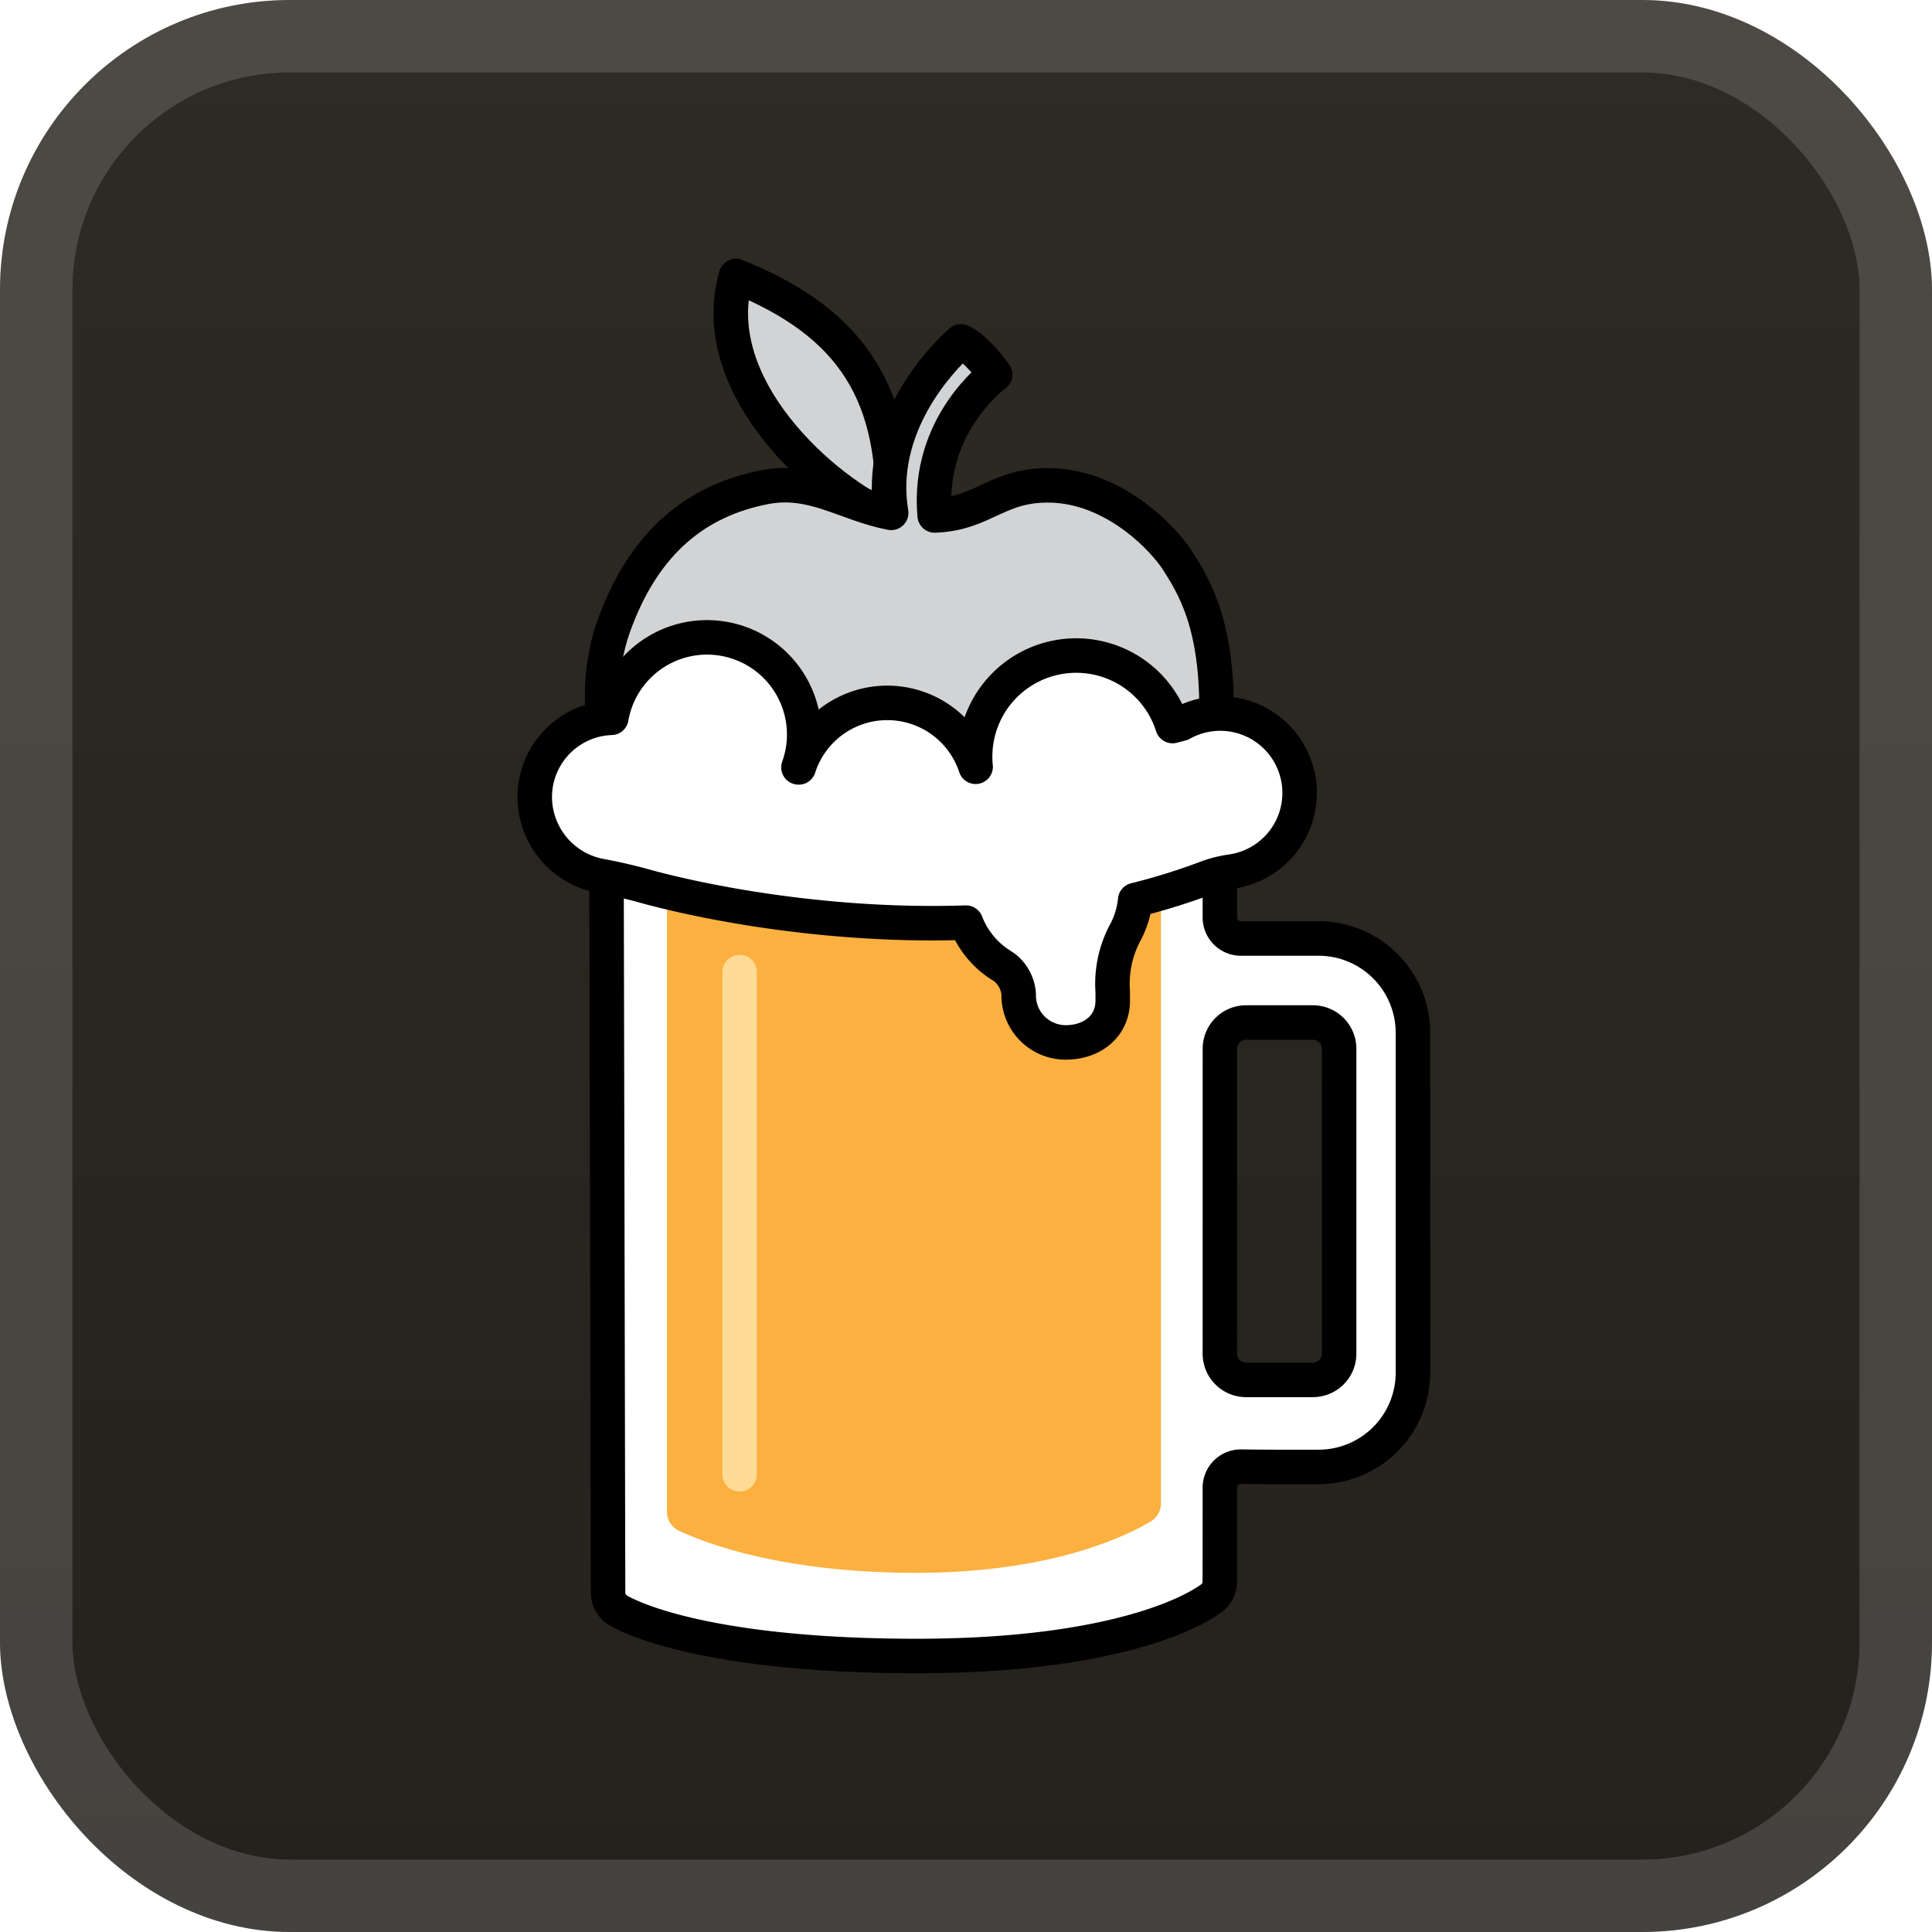
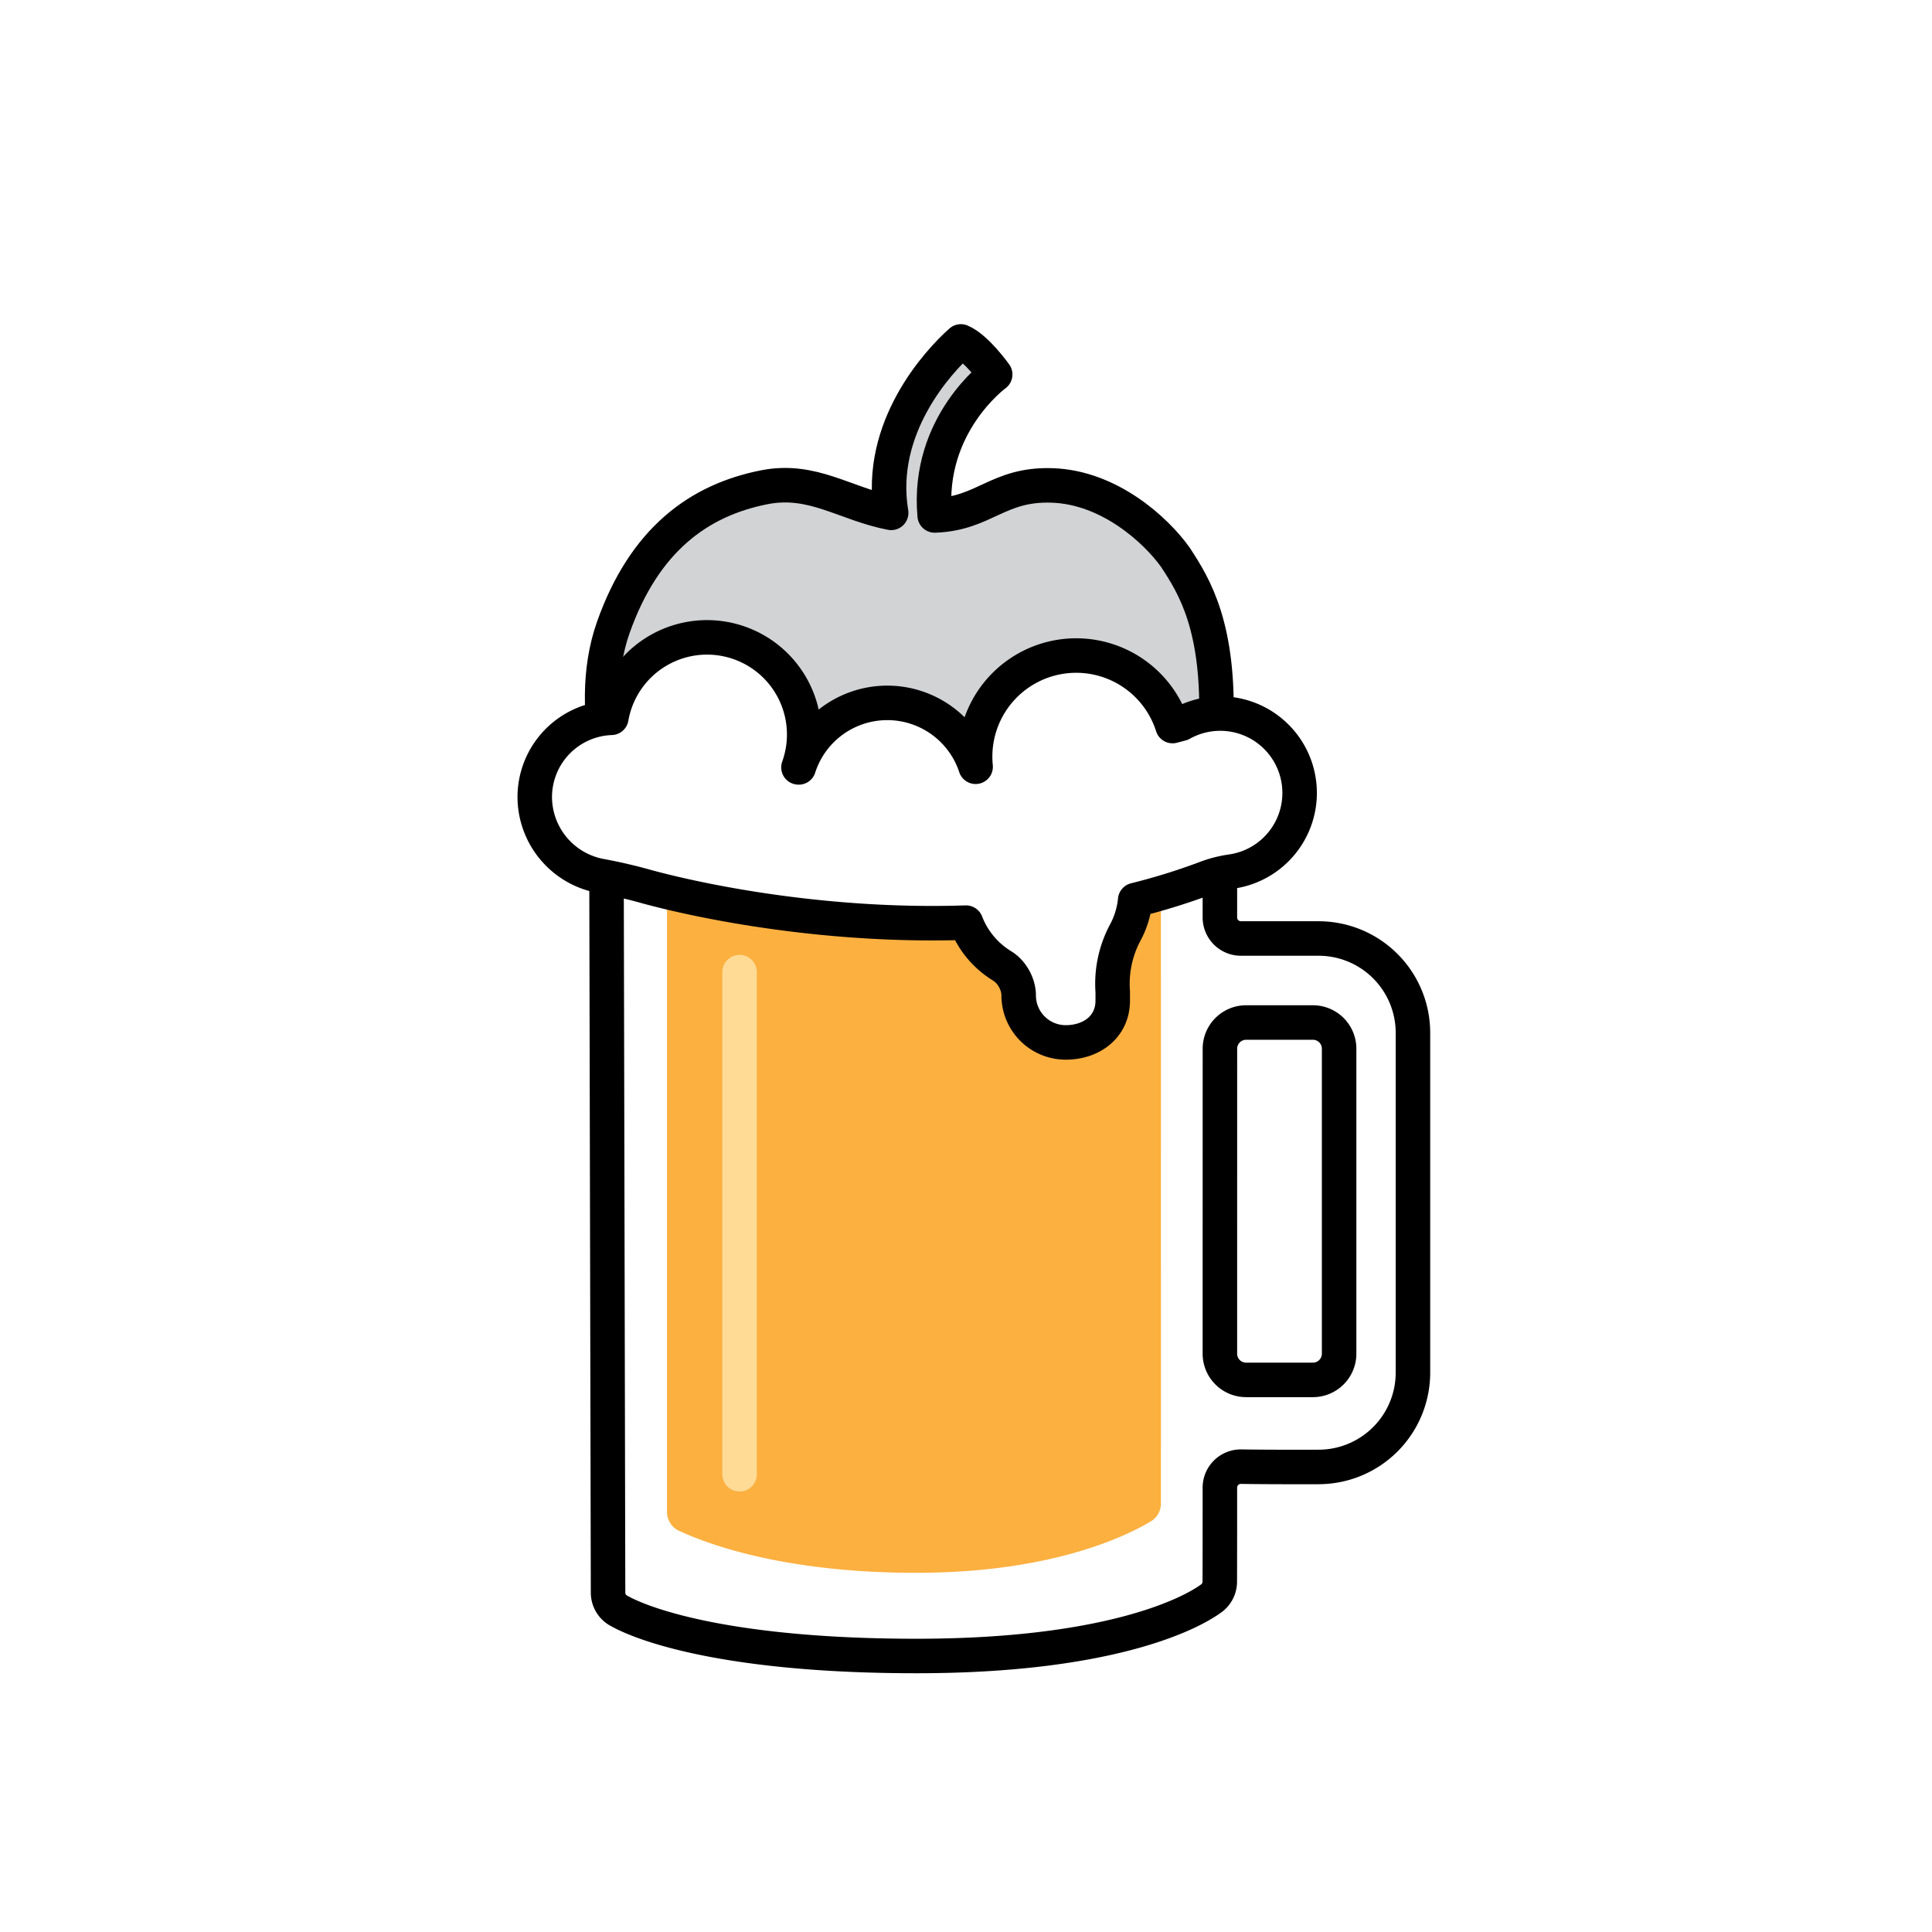
<svg xmlns="http://www.w3.org/2000/svg" width="56" height="56" fill="none">
-   <rect width="56" height="56" fill="url(#a)" rx="8.4" />
-   <rect width="53.9" height="53.9" x="1.05" y="1.05" stroke="#fff" stroke-opacity=".15" stroke-width="2.1" rx="7.35" />
  <g filter="url(#b)">
-     <path fill="#D1D3D4" fill-rule="evenodd" stroke="#000" stroke-linejoin="round" d="M25.879 15.061c.112-3.568-1.09-5.671-4.545-7.061-.982 3.435 3.073 6.603 4.545 7.061Z" clip-rule="evenodd" />
    <path fill="#D1D3D4" fill-rule="evenodd" stroke="#000" stroke-linejoin="round" d="M35.25 21.108c.112-2.93-.628-4.112-1.183-4.958-.564-.789-1.916-2.028-3.577-2.08-1.571-.05-1.949.819-3.398.871-.238-2.639 1.754-4.087 1.754-4.087s-.545-.77-.995-.958c-.648.576-2.432 2.497-2.02 4.97-1.333-.256-2.274-1.019-3.675-.743-1.908.375-3.481 1.529-4.378 4.06-.896 2.533.316 5.487.58 6.33.264.845 2.216 4.43 3.745 4.958 1.53.528 1.53.29 2.348-.026s2.057-.896 3.877-.237c1.82.66 2.057.817 3.19.079 1.135-.738 2.611-3.033 2.954-3.692s.528-1.002.633-1.345c1.103-.55.044-.516.145-3.142Z" clip-rule="evenodd" />
    <path fill="#fff" stroke="#000" stroke-linejoin="round" d="M38.21 42.52a2.735 2.735 0 0 0 2.745-2.733v-9.85a2.735 2.735 0 0 0-2.734-2.734h-2.254a.61.61 0 0 1-.608-.608v-1.432H17.58l.045 20.997a.6.6 0 0 0 .28.51c.793.46 3.331 1.33 8.66 1.33 5.443 0 7.876-1.166 8.573-1.692a.6.6 0 0 0 .218-.465c.003-.582.003-1.928.003-2.723a.607.607 0 0 1 .62-.608c.669.01 1.47.01 2.232.009Zm-2.85-12.122a.76.76 0 0 1 .76-.76h1.935a.76.76 0 0 1 .76.76v8.84a.76.76 0 0 1-.76.759h-1.936a.76.76 0 0 1-.76-.76z" />
    <path fill="#FBB040" fill-rule="evenodd" d="M19.333 24.986v18.836a.61.61 0 0 0 .304.527c.769.366 3 1.24 6.91 1.24 3.936 0 6.1-1.062 6.825-1.5a.6.6 0 0 0 .278-.509l.001-18.594z" clip-rule="evenodd" />
    <path stroke="#FFDB96" stroke-linecap="round" d="M21.437 28.177v14.556" />
    <path fill="#fff" fill-rule="evenodd" stroke="#000" stroke-linecap="round" stroke-linejoin="round" d="M29.527 28.852c0-.304-.179-.667-.472-.85A2.54 2.54 0 0 1 28 26.743c-3.887.13-7.436-.552-9.224-1.034a15 15 0 0 0-1.393-.324 2.334 2.334 0 0 1-1.883-2.281 2.3 2.3 0 0 1 2.22-2.298 2.816 2.816 0 1 1 5.424 1.437l.008.001a2.696 2.696 0 0 1 5.127-.019 2.93 2.93 0 0 1 5.708-1.18l.255-.067a2.301 2.301 0 1 1 1.444 4.285q-.383.055-.743.193-1.004.376-2.039.632a2.5 2.5 0 0 1-.29.947 3.15 3.15 0 0 0-.361 1.71v.26c0 .752-.61 1.21-1.363 1.21a1.363 1.363 0 0 1-1.363-1.362" clip-rule="evenodd" />
  </g>
  <defs>
    <linearGradient id="a" x1="28" x2="28" y1="0" y2="56" gradientUnits="userSpaceOnUse">
      <stop stop-color="#2E2A24" />
      <stop offset="1" stop-color="#25221D" />
    </linearGradient>
    <filter id="b" width="51.429" height="52.429" x="2.286" y="1.786" color-interpolation-filters="sRGB" filterUnits="userSpaceOnUse">
      <feFlood flood-opacity="0" result="BackgroundImageFix" />
      <feColorMatrix in="SourceAlpha" result="hardAlpha" values="0 0 0 0 0 0 0 0 0 0 0 0 0 0 0 0 0 0 127 0" />
      <feOffset />
      <feGaussianBlur stdDeviation="2.857" />
      <feComposite in2="hardAlpha" operator="out" />
      <feColorMatrix values="0 0 0 0 0 0 0 0 0 0 0 0 0 0 0 0 0 0 0.25 0" />
      <feBlend in2="BackgroundImageFix" result="effect1_dropShadow_1_62" />
      <feBlend in="SourceGraphic" in2="effect1_dropShadow_1_62" result="shape" />
    </filter>
  </defs>
</svg>